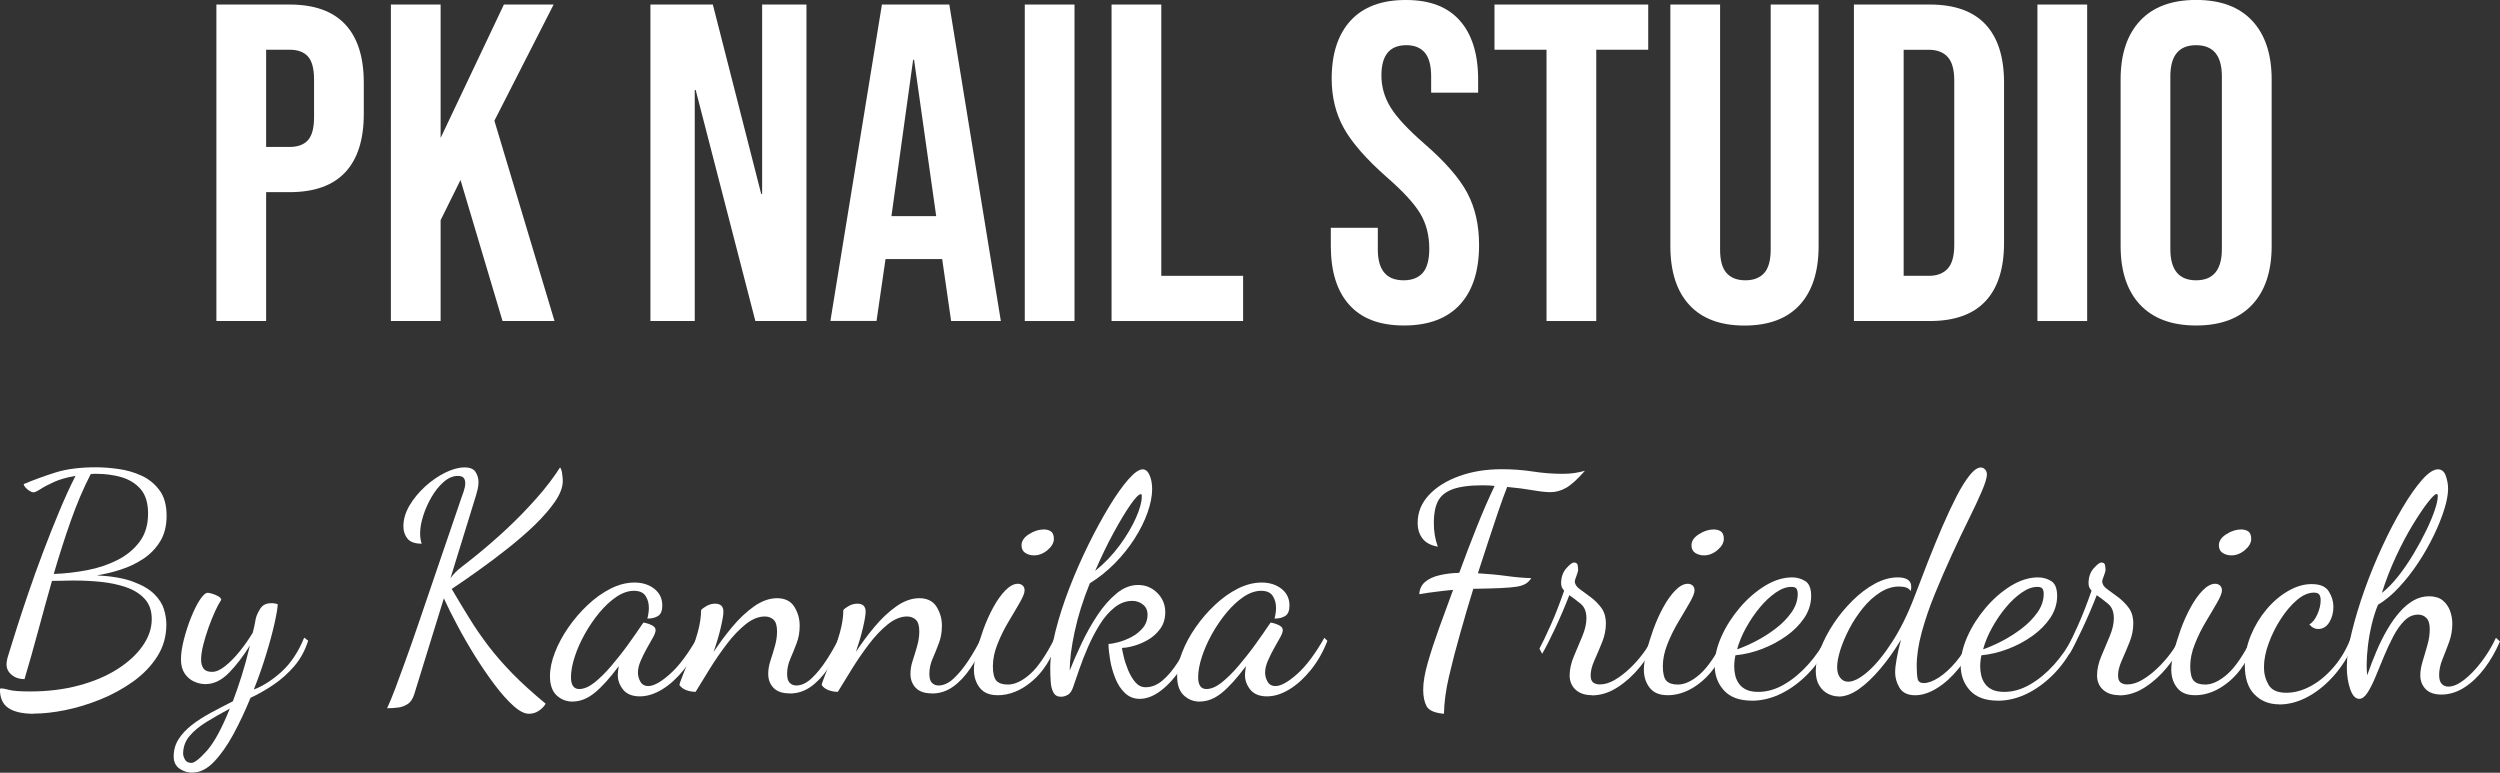
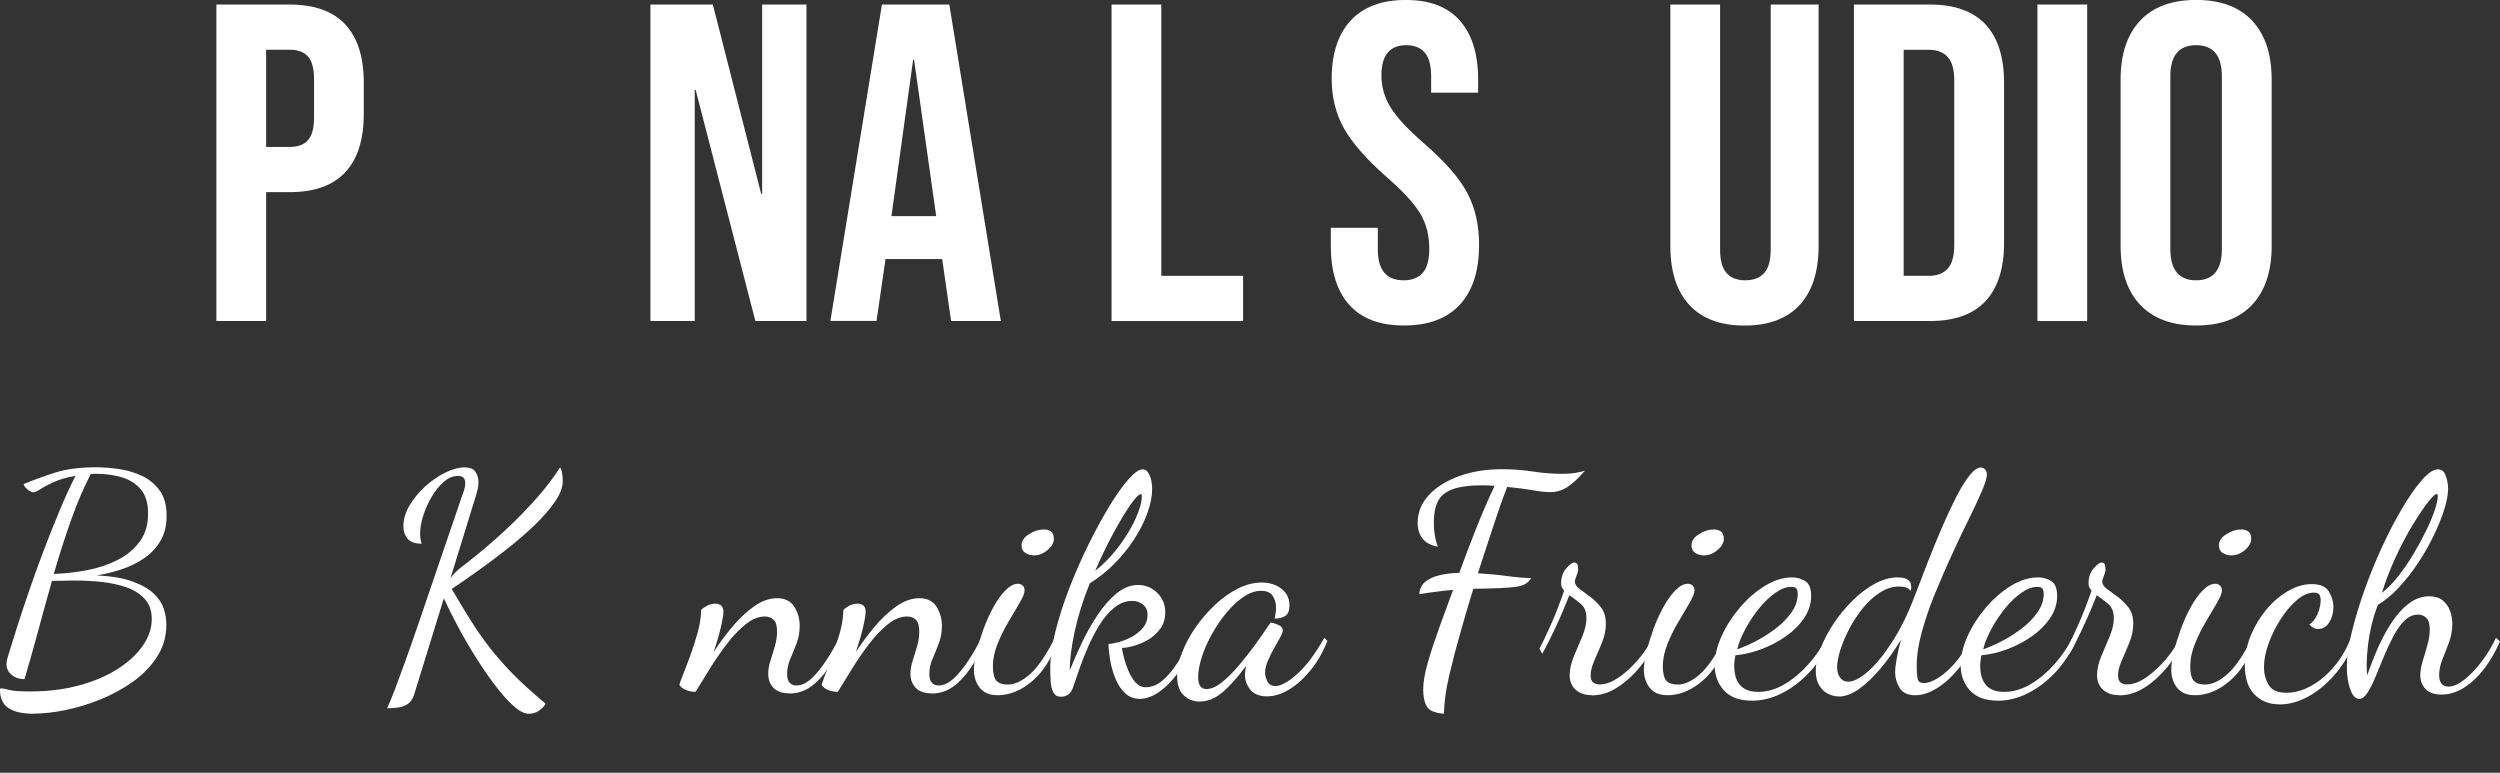
<svg xmlns="http://www.w3.org/2000/svg" id="Layer_2" data-name="Layer 2" viewBox="0 0 402.16 124.3">
  <rect x="0" y="0" width="402.16" height="124.3" fill="#333333" stroke="none" />
  <defs>
    <style>
      .cls-1 {
        fill: #fff;
        stroke-width: 0px;
      }
    </style>
  </defs>
  <g id="Layer_1-2" data-name="Layer 1">
    <g>
      <path class="cls-1" d="m34.81.73h11.78c3.97,0,6.96,1.07,8.95,3.2,1.99,2.13,2.98,5.26,2.98,9.38v5.02c0,4.12-.99,7.25-2.98,9.38-1.99,2.13-4.97,3.2-8.95,3.2h-3.78v20.73h-8V.73Zm11.78,22.91c1.31,0,2.29-.36,2.95-1.09.65-.73.98-1.96.98-3.71v-6.04c0-1.75-.33-2.98-.98-3.71-.65-.73-1.64-1.09-2.95-1.09h-3.78v15.64h3.78Z" />
-       <path class="cls-1" d="m62.88.73h8v21.46L81.06.73h8l-9.53,18.69,9.67,32.22h-8.36l-6.76-22.69-3.2,6.47v16.22h-8V.73Z" />
      <path class="cls-1" d="m104.63.73h10.04l7.78,30.47h.15V.73h7.13v50.91h-8.22l-9.6-37.16h-.15v37.16h-7.13V.73Z" />
      <path class="cls-1" d="m141.87.73h10.84l8.29,50.91h-8l-1.46-10.11v.14h-9.09l-1.45,9.96h-7.42L141.87.73Zm8.73,34.04l-3.56-25.16h-.15l-3.49,25.16h7.2Z" />
-       <path class="cls-1" d="m164.85.73h8v50.91h-8V.73Z" />
      <path class="cls-1" d="m178.81.73h8v43.64h13.16v7.27h-21.16V.73Z" />
      <path class="cls-1" d="m217.06,49.05c-1.99-2.21-2.98-5.37-2.98-9.49v-2.91h7.56v3.49c0,3.3,1.38,4.95,4.14,4.95,1.36,0,2.39-.4,3.09-1.2.7-.8,1.05-2.1,1.05-3.89,0-2.13-.48-4.01-1.45-5.64-.97-1.62-2.76-3.57-5.38-5.85-3.3-2.91-5.6-5.54-6.91-7.89-1.31-2.35-1.96-5.01-1.96-7.96,0-4.02,1.02-7.14,3.05-9.35,2.04-2.21,4.99-3.31,8.87-3.31s6.73,1.1,8.69,3.31c1.96,2.21,2.95,5.37,2.95,9.49v2.11h-7.56v-2.62c0-1.75-.34-3.02-1.02-3.82-.68-.8-1.67-1.2-2.98-1.2-2.67,0-4,1.62-4,4.87,0,1.84.5,3.56,1.49,5.16.99,1.6,2.8,3.54,5.42,5.82,3.35,2.91,5.65,5.55,6.91,7.93,1.26,2.38,1.89,5.16,1.89,8.36,0,4.17-1.03,7.37-3.09,9.6-2.06,2.23-5.05,3.35-8.98,3.35s-6.81-1.1-8.8-3.31Z" />
-       <path class="cls-1" d="m248.77,8h-8.36V.73h24.73v7.27h-8.36v43.64h-8V8Z" />
      <path class="cls-1" d="m271.75,49.05c-2.04-2.21-3.05-5.37-3.05-9.49V.73h8v39.42c0,1.75.35,3.01,1.05,3.78.7.78,1.71,1.16,3.02,1.16s2.31-.39,3.02-1.16c.7-.78,1.05-2.04,1.05-3.78V.73h7.71v38.84c0,4.12-1.02,7.29-3.05,9.49-2.04,2.21-5,3.31-8.87,3.31s-6.84-1.1-8.87-3.31Z" />
      <path class="cls-1" d="m298.23.73h12.22c3.97,0,6.96,1.07,8.95,3.2,1.99,2.13,2.98,5.26,2.98,9.38v25.75c0,4.12-.99,7.25-2.98,9.38-1.99,2.13-4.97,3.2-8.95,3.2h-12.22V.73Zm12.07,43.64c1.31,0,2.31-.39,3.02-1.16.7-.77,1.05-2.04,1.05-3.78V12.95c0-1.75-.35-3.01-1.05-3.78s-1.71-1.16-3.02-1.16h-4.07v36.36h4.07Z" />
      <path class="cls-1" d="m327.75.73h8v50.91h-8V.73Z" />
      <path class="cls-1" d="m344.26,49.02c-2.08-2.23-3.13-5.38-3.13-9.45V12.8c0-4.07,1.04-7.22,3.13-9.46,2.08-2.23,5.09-3.35,9.02-3.35s6.93,1.12,9.02,3.35c2.08,2.23,3.13,5.38,3.13,9.46v26.76c0,4.07-1.04,7.22-3.13,9.45-2.08,2.23-5.09,3.35-9.02,3.35s-6.93-1.12-9.02-3.35Zm13.16-8.95V12.29c0-3.35-1.38-5.02-4.15-5.02s-4.14,1.67-4.14,5.02v27.78c0,3.35,1.38,5.02,4.14,5.02s4.15-1.67,4.15-5.02Z" />
      <path class="cls-1" d="m5.45,114.82c-1.8,0-3.16-.3-4.08-.91-.92-.61-1.38-1.61-1.38-3.02,0-.1.08-.15.25-.15.23,0,.64.08,1.23.24.59.16,1.72.25,3.39.25,2.81,0,5.42-.32,7.81-.96s4.46-1.51,6.21-2.63c1.75-1.11,3.11-2.36,4.08-3.76.97-1.39,1.45-2.82,1.45-4.3,0-1.34-.38-2.42-1.13-3.24-.75-.82-1.74-1.44-2.97-1.87-1.23-.42-2.56-.71-4-.86-1.44-.15-2.86-.22-4.27-.22-.62,0-1.25,0-1.89.03-.64.02-1.24.02-1.79.02-.75,2.65-1.49,5.32-2.21,8-.72,2.68-1.46,5.29-2.21,7.81-.82,0-1.51-.23-2.06-.69-.56-.46-.83-1.02-.83-1.67,0-.39.08-.85.25-1.38s.31-1,.44-1.42c.2-.65.54-1.75,1.03-3.29.49-1.54,1.09-3.34,1.79-5.4.7-2.06,1.48-4.22,2.33-6.48.85-2.26,1.73-4.47,2.63-6.63.9-2.16,1.77-4.08,2.63-5.74-1.37.23-2.53.56-3.46.98-.93.42-1.66.81-2.18,1.15-.52.34-.9.52-1.13.52-.16,0-.37-.07-.61-.22s-.47-.33-.66-.54-.29-.4-.29-.57c1.64-.69,3.35-1.31,5.13-1.87s3.95-.83,6.51-.83c1.08,0,2.27.09,3.58.27,1.31.18,2.55.54,3.73,1.08,1.18.54,2.14,1.33,2.9,2.36s1.13,2.4,1.13,4.1c0,1.6-.34,2.97-1.03,4.1s-1.59,2.06-2.7,2.8c-1.11.74-2.33,1.32-3.63,1.74-1.31.43-2.6.74-3.88.93,2.42.13,4.38.47,5.87,1.03s2.62,1.22,3.39,1.99c.77.77,1.29,1.58,1.55,2.43s.39,1.67.39,2.46c0,1.9-.49,3.62-1.47,5.15-.98,1.54-2.28,2.88-3.88,4.03-1.6,1.14-3.36,2.1-5.25,2.87-1.9.77-3.78,1.34-5.65,1.72-1.87.38-3.54.56-5.01.56Zm3.19-22.49c1.8-.06,3.59-.27,5.38-.61,1.78-.34,3.41-.89,4.89-1.64,1.47-.75,2.66-1.73,3.56-2.95.9-1.21,1.35-2.71,1.35-4.52,0-1.7-.4-3.01-1.2-3.93s-1.83-1.55-3.09-1.92c-1.26-.36-2.59-.54-4-.54h-.47c-.15,0-.3.02-.47.05-1.18,2.29-2.25,4.81-3.22,7.56-.97,2.75-1.87,5.58-2.72,8.49Z" />
-       <path class="cls-1" d="m31.03,124.3c-.82,0-1.54-.22-2.16-.66-.62-.44-.93-1.09-.93-1.94,0-1.05.26-1.98.79-2.8.52-.82,1.23-1.57,2.11-2.26s1.9-1.34,3.04-1.96c1.15-.62,2.34-1.24,3.58-1.87.46-1.21.92-2.56,1.4-4.05.47-1.49.92-3.13,1.35-4.94-1.05,1.7-2.17,3.17-3.36,4.39-1.2,1.23-2.46,1.84-3.81,1.84-.62,0-1.24-.14-1.84-.42-.61-.28-1.1-.71-1.5-1.3-.39-.59-.59-1.34-.59-2.26s.16-1.98.47-3.19c.31-1.21.69-2.39,1.15-3.54.46-1.15.93-2.1,1.42-2.85.49-.75.92-1.13,1.28-1.13.13,0,.37.05.71.15s.67.24.98.42c.31.18.47.37.47.56-.29.43-.62,1.03-.98,1.82-.36.79-.71,1.66-1.06,2.63s-.63,1.91-.86,2.82c-.23.92-.34,1.7-.34,2.36,0,.59.13,1.06.39,1.42.26.36.72.54,1.37.54s1.32-.3,2.09-.91c.77-.61,1.54-1.38,2.31-2.33.77-.95,1.48-1.96,2.14-3.04.1-.36.19-.73.27-1.11.08-.38.16-.76.22-1.15.1-.46.33-.99.71-1.6.38-.61.97-.91,1.79-.91.16,0,.33,0,.49.03.16.02.34.06.54.12,0,.52-.16,1.5-.47,2.92-.31,1.42-.75,3.09-1.33,4.98-.57,1.9-1.25,3.85-2.04,5.84,1.54-.59,3.04-1.56,4.52-2.92,1.47-1.36,2.67-3.17,3.58-5.43l.64.49c-.49,1.57-1.24,2.94-2.23,4.1-1,1.16-2.12,2.16-3.36,3-1.24.83-2.47,1.53-3.68,2.09-.85,2.09-1.78,4.06-2.77,5.89-1,1.83-2.05,3.31-3.14,4.44-1.1,1.13-2.22,1.69-3.36,1.69Zm-.25-1.57c.49,0,1.32-.65,2.48-1.94,1.16-1.29,2.4-3.56,3.71-6.8-1.34.72-2.59,1.43-3.73,2.13-1.15.71-2.06,1.46-2.75,2.28s-1.03,1.77-1.03,2.85c0,.26.1.57.29.93.2.36.54.54,1.03.54Z" />
      <path class="cls-1" d="m85.09,114.82c-.72,0-1.56-.43-2.5-1.28-.95-.85-1.96-1.98-3.02-3.39-1.06-1.41-2.11-2.94-3.14-4.59s-1.98-3.3-2.85-4.94c-.87-1.63-1.6-3.09-2.18-4.37l-4.76,15.42c-.23.75-.59,1.29-1.08,1.6s-1.02.5-1.6.56c-.57.07-1.14.1-1.69.1.42-.92.86-1.96,1.3-3.14.44-1.18.96-2.6,1.57-4.27s1.32-3.7,2.14-6.09,1.79-5.25,2.92-8.57,2.46-7.22,4-11.71c.1-.26.23-.63.39-1.11.16-.47.25-.91.25-1.3,0-.36-.08-.65-.25-.86-.17-.21-.48-.32-.93-.32-.79,0-1.55.32-2.28.96-.74.64-1.39,1.45-1.96,2.43-.57.98-1.02,2-1.35,3.04-.33,1.05-.49,1.98-.49,2.8,0,.62.08,1.18.25,1.67-1.08,0-1.84-.27-2.28-.81-.44-.54-.66-1.2-.66-1.99,0-1.11.33-2.23.98-3.34.66-1.11,1.5-2.13,2.53-3.07,1.03-.93,2.11-1.68,3.24-2.23s2.15-.83,3.07-.83,1.48.25,1.79.74c.31.49.47,1.03.47,1.62,0,.36-.04.72-.12,1.08-.08.36-.17.7-.27,1.03l-4.12,13.36c.46-.65,1.06-1.26,1.79-1.82.74-.56,1.55-1.2,2.43-1.92,1.47-1.18,3.05-2.55,4.74-4.12,1.69-1.57,3.3-3.22,4.84-4.96,1.54-1.73,2.81-3.4,3.83-5.01.16.2.28.54.34,1.03.07.49.1.87.1,1.13,0,1.02-.42,2.13-1.25,3.34-.83,1.21-1.92,2.46-3.26,3.76-1.34,1.29-2.82,2.57-4.42,3.83-1.6,1.26-3.18,2.45-4.74,3.56s-2.95,2.08-4.2,2.9c.98,1.67,1.94,3.26,2.87,4.76.93,1.51,1.95,2.98,3.04,4.42,1.1,1.44,2.38,2.91,3.85,4.42,1.47,1.51,3.26,3.12,5.35,4.86-.23.42-.59.8-1.08,1.13-.49.33-1.01.49-1.57.49Z" />
-       <path class="cls-1" d="m92.11,112.86c-1.01,0-1.87-.34-2.58-1.01-.7-.67-1.06-1.69-1.06-3.07,0-1.18.26-2.45.79-3.8.52-1.36,1.24-2.7,2.16-4.03.92-1.33,1.96-2.54,3.12-3.63,1.16-1.1,2.39-1.97,3.68-2.63,1.29-.65,2.58-.98,3.85-.98s2.34.34,3.19,1.01c.85.67,1.28,1.56,1.28,2.68,0,.82-.22,1.38-.66,1.67-.44.29-1.02.44-1.74.44.07-.26.12-.55.17-.86.05-.31.07-.6.07-.86,0-.75-.18-1.4-.54-1.94-.36-.54-.98-.81-1.87-.81s-1.85.32-2.8.96c-.95.64-1.87,1.49-2.75,2.55-.88,1.06-1.67,2.22-2.36,3.46-.69,1.24-1.23,2.47-1.62,3.68s-.59,2.29-.59,3.24c0,1.28.44,1.91,1.33,1.91.75,0,1.57-.35,2.46-1.05.88-.71,1.79-1.6,2.72-2.7.93-1.1,1.83-2.23,2.68-3.41.85-1.18,1.6-2.26,2.26-3.24.13-.2.21-.29.25-.29.2.03.45.1.76.2.31.1.58.23.81.39s.34.38.34.64c0,.29-.15.7-.44,1.2-.29.51-.62,1.09-.98,1.74s-.69,1.32-.98,1.99c-.29.67-.44,1.3-.44,1.89,0,.49.13.97.39,1.45.26.47.69.71,1.28.71.88,0,2.04-.65,3.49-1.94s2.9-3.23,4.37-5.82l.49.49c-.69,1.77-1.57,3.32-2.65,4.66-1.08,1.34-2.23,2.39-3.46,3.14-1.23.75-2.43,1.13-3.61,1.13s-2.1-.36-2.68-1.08c-.57-.72-.86-1.5-.86-2.36,0-.2.02-.42.05-.66.03-.24.07-.5.1-.76-1.41,1.9-2.69,3.32-3.85,4.27s-2.35,1.42-3.56,1.42Z" />
      <path class="cls-1" d="m127.02,111.54c-1.15,0-2-.29-2.58-.88-.57-.59-.86-1.34-.86-2.26,0-.69.12-1.41.37-2.16.25-.75.48-1.53.71-2.33.23-.8.34-1.58.34-2.33,0-.92-.19-1.55-.56-1.89-.38-.34-.84-.52-1.4-.52-1.02,0-2.05.42-3.09,1.25-1.05.84-2.06,1.9-3.04,3.19-.98,1.29-1.9,2.63-2.75,4-.85,1.38-1.6,2.6-2.26,3.68-.52,0-1.02-.09-1.5-.27s-.84-.45-1.1-.81c0-.16.17-.67.51-1.52s.75-1.9,1.2-3.14.87-2.52,1.23-3.83c.36-1.31.54-2.5.54-3.58.2-.23.51-.46.93-.69.43-.23.87-.34,1.33-.34.88,0,1.33.43,1.33,1.28,0,.52-.15,1.4-.44,2.63-.29,1.23-.67,2.51-1.13,3.85.88-1.34,1.87-2.68,2.97-4,1.1-1.32,2.27-2.43,3.51-3.31,1.24-.88,2.49-1.33,3.73-1.33s2.2.46,2.77,1.38.86,1.93.86,3.04c0,1.02-.16,1.96-.49,2.82-.33.87-.66,1.7-1.01,2.5s-.52,1.61-.52,2.43c0,.69.14,1.17.42,1.45s.63.42,1.06.42c.82,0,1.64-.38,2.46-1.15.82-.77,1.61-1.74,2.38-2.92s1.45-2.37,2.04-3.58l.54.64c-.69,1.6-1.46,3.03-2.31,4.27-.85,1.24-1.78,2.23-2.8,2.95s-2.14,1.08-3.39,1.08Z" />
      <path class="cls-1" d="m149.9,111.54c-1.15,0-2-.29-2.58-.88-.57-.59-.86-1.34-.86-2.26,0-.69.12-1.41.37-2.16.25-.75.48-1.53.71-2.33.23-.8.34-1.58.34-2.33,0-.92-.19-1.55-.56-1.89-.38-.34-.84-.52-1.4-.52-1.02,0-2.05.42-3.09,1.25-1.05.84-2.06,1.9-3.04,3.19-.98,1.29-1.9,2.63-2.75,4-.85,1.38-1.6,2.6-2.26,3.68-.52,0-1.02-.09-1.5-.27s-.84-.45-1.1-.81c0-.16.17-.67.51-1.52s.75-1.9,1.2-3.14.87-2.52,1.23-3.83c.36-1.31.54-2.5.54-3.58.2-.23.51-.46.93-.69.43-.23.87-.34,1.33-.34.88,0,1.33.43,1.33,1.28,0,.52-.15,1.4-.44,2.63-.29,1.23-.67,2.51-1.13,3.85.88-1.34,1.87-2.68,2.97-4,1.1-1.32,2.27-2.43,3.51-3.31,1.24-.88,2.49-1.33,3.73-1.33s2.2.46,2.77,1.38.86,1.93.86,3.04c0,1.02-.16,1.96-.49,2.82-.33.87-.66,1.7-1.01,2.5s-.52,1.61-.52,2.43c0,.69.14,1.17.42,1.45s.63.42,1.06.42c.82,0,1.64-.38,2.46-1.15.82-.77,1.61-1.74,2.38-2.92s1.45-2.37,2.04-3.58l.54.64c-.69,1.6-1.46,3.03-2.31,4.27-.85,1.24-1.78,2.23-2.8,2.95s-2.14,1.08-3.39,1.08Z" />
      <path class="cls-1" d="m160.45,111.83c-1.28,0-2.23-.4-2.85-1.2-.62-.8-.93-1.78-.93-2.92,0-.75.14-1.7.42-2.85.28-1.14.65-2.35,1.1-3.61.46-1.26.99-2.45,1.6-3.56.61-1.11,1.25-2.02,1.94-2.72.69-.7,1.36-1.06,2.01-1.06.29,0,.55.09.76.27.21.18.32.45.32.81,0,.39-.25,1.03-.76,1.92-.51.88-1.1,1.9-1.79,3.04-.69,1.15-1.29,2.35-1.79,3.61-.51,1.26-.76,2.46-.76,3.61s.2,1.96.59,2.36,1,.59,1.82.59c1.11,0,2.3-.56,3.56-1.67,1.26-1.11,2.59-3.06,4-5.84l.44.49c-.95,2.82-2.32,4.98-4.1,6.48-1.78,1.51-3.64,2.26-5.57,2.26Zm5.89-22.49c-.52,0-.99-.13-1.4-.39s-.61-.67-.61-1.23c0-.69.4-1.28,1.2-1.79s1.6-.76,2.38-.76c.49,0,.88.12,1.18.34.29.23.44.62.44,1.18,0,.62-.34,1.22-1.01,1.79s-1.4.86-2.18.86Z" />
      <path class="cls-1" d="m183.33,112.42c-.92,0-1.7-.31-2.36-.93-.66-.62-1.17-1.41-1.55-2.36-.38-.95-.66-1.92-.83-2.92s-.27-1.88-.27-2.63c.36,0,.88-.09,1.57-.27.69-.18,1.39-.46,2.11-.83.72-.38,1.33-.87,1.84-1.47.51-.61.76-1.32.76-2.14,0-.69-.25-1.23-.74-1.62s-1.06-.59-1.72-.59c-1.01,0-1.96.35-2.85,1.06-.88.7-1.68,1.62-2.38,2.75-.7,1.13-1.33,2.33-1.89,3.61s-1.03,2.49-1.42,3.63c-.39,1.15-.72,2.1-.98,2.85-.2.59-.47.99-.83,1.2s-.74.32-1.13.32c-.56,0-.96-.23-1.2-.69-.25-.46-.39-1.04-.44-1.74-.05-.7-.07-1.43-.07-2.18,0-1.7.28-3.67.83-5.89.56-2.22,1.3-4.54,2.23-6.95.93-2.41,1.96-4.74,3.07-7,1.11-2.26,2.23-4.3,3.34-6.14,1.11-1.83,2.14-3.29,3.09-4.37.95-1.08,1.72-1.62,2.31-1.62.46,0,.83.31,1.1.93.28.62.42,1.38.42,2.26,0,1.11-.25,2.37-.74,3.76s-1.19,2.79-2.09,4.2c-.9,1.41-1.96,2.73-3.19,3.98-1.23,1.24-2.56,2.31-4,3.19-1.08,2.65-1.89,5.23-2.43,7.73s-.81,4.61-.81,6.31c.52-1.31,1.15-2.75,1.89-4.32.74-1.57,1.58-3.08,2.53-4.52.95-1.44,1.98-2.62,3.09-3.54,1.11-.92,2.27-1.38,3.49-1.38s2.24.43,3.09,1.28c.85.85,1.28,1.88,1.28,3.09,0,1.05-.27,1.94-.81,2.68s-1.2,1.33-1.96,1.77c-.77.44-1.54.77-2.31.98-.77.21-1.4.32-1.89.32.03.26.13.74.29,1.42.16.69.4,1.41.71,2.16.31.75.69,1.4,1.15,1.94.46.54,1.01.81,1.67.81.95,0,1.85-.36,2.7-1.08.85-.72,1.66-1.68,2.43-2.87.77-1.2,1.48-2.54,2.14-4.05l.49.49c-.46,1.6-1.16,3.12-2.11,4.54s-2,2.59-3.17,3.49-2.32,1.35-3.46,1.35Zm-7.17-20.57c1.5-1.21,2.82-2.59,3.95-4.12,1.13-1.54,2-3.02,2.63-4.44.62-1.42.93-2.54.93-3.36,0-.16,0-.28-.02-.34-.02-.06-.06-.1-.12-.1-.33,0-.89.57-1.69,1.72-.8,1.15-1.71,2.66-2.73,4.54s-2,3.92-2.95,6.11Z" />
      <path class="cls-1" d="m193,112.86c-1.01,0-1.87-.34-2.58-1.01-.7-.67-1.06-1.69-1.06-3.07,0-1.18.26-2.45.79-3.8.52-1.36,1.24-2.7,2.16-4.03.92-1.33,1.96-2.54,3.12-3.63,1.16-1.1,2.39-1.97,3.68-2.63,1.29-.65,2.58-.98,3.85-.98s2.34.34,3.19,1.01c.85.67,1.28,1.56,1.28,2.68,0,.82-.22,1.38-.66,1.67-.44.29-1.02.44-1.74.44.07-.26.12-.55.17-.86.05-.31.07-.6.07-.86,0-.75-.18-1.4-.54-1.94-.36-.54-.98-.81-1.87-.81s-1.85.32-2.8.96c-.95.64-1.87,1.49-2.75,2.55-.88,1.06-1.67,2.22-2.36,3.46-.69,1.24-1.23,2.47-1.62,3.68s-.59,2.29-.59,3.24c0,1.28.44,1.91,1.33,1.91.75,0,1.57-.35,2.46-1.05.88-.71,1.79-1.6,2.72-2.7.93-1.1,1.83-2.23,2.68-3.41.85-1.18,1.6-2.26,2.26-3.24.13-.2.21-.29.25-.29.2.03.45.1.76.2.31.1.58.23.81.39s.34.38.34.64c0,.29-.15.7-.44,1.2-.29.51-.62,1.09-.98,1.74s-.69,1.32-.98,1.99c-.29.67-.44,1.3-.44,1.89,0,.49.13.97.39,1.45.26.47.69.71,1.28.71.88,0,2.04-.65,3.49-1.94s2.9-3.23,4.37-5.82l.49.49c-.69,1.77-1.57,3.32-2.65,4.66-1.08,1.34-2.23,2.39-3.46,3.14-1.23.75-2.43,1.13-3.61,1.13s-2.1-.36-2.68-1.08c-.57-.72-.86-1.5-.86-2.36,0-.2.02-.42.05-.66.03-.24.07-.5.1-.76-1.41,1.9-2.69,3.32-3.85,4.27s-2.35,1.42-3.56,1.42Z" />
      <path class="cls-1" d="m232.28,114.82c-1.51-.13-2.44-.54-2.8-1.23s-.54-1.57-.54-2.65c0-1.18.25-2.63.74-4.34.49-1.72,1.11-3.59,1.84-5.62.74-2.03,1.48-4.06,2.23-6.09-.39.03-.81.07-1.25.12-.44.05-.99.12-1.64.2-.66.08-1.51.2-2.55.37.06-.85.38-1.51.96-1.99.57-.47,1.33-.83,2.28-1.05.95-.23,2.01-.36,3.19-.39.92-2.52,1.86-4.98,2.82-7.39.96-2.41,1.92-4.61,2.87-6.6-.33-.03-.65-.06-.96-.07-.31-.02-.63-.02-.96-.02-2.09,0-3.71.21-4.86.64-1.15.43-1.93,1.08-2.36,1.96-.43.88-.64,2.01-.64,3.39,0,.72.05,1.38.15,1.99.1.61.26,1.24.49,1.89-1.11-.2-1.93-.63-2.45-1.3-.52-.67-.79-1.51-.79-2.53,0-1.7.61-3.2,1.82-4.49s2.84-2.31,4.89-3.04c2.04-.74,4.31-1.1,6.8-1.1,1.73,0,3.41.12,5.03.37,1.62.25,3.2.37,4.74.37.69,0,1.32-.04,1.89-.12.57-.08,1.15-.21,1.74-.37-1.21,1.38-2.23,2.29-3.04,2.75s-1.65.69-2.5.69c-.75,0-1.73-.11-2.92-.32-1.2-.21-2.55-.38-4.05-.52-.43,1.08-.9,2.38-1.42,3.9s-1.06,3.14-1.62,4.86-1.11,3.43-1.67,5.13c1.64.1,3.18.24,4.64.44,1.46.2,2.77.31,3.95.34-.26.39-.56.7-.91.91s-.83.37-1.45.47c-.62.1-1.48.17-2.58.22s-2.56.09-4.39.12c-.2.69-.44,1.51-.74,2.46-.29.95-.56,1.85-.79,2.7-.23.85-.41,1.47-.54,1.87-.72,2.52-1.33,4.88-1.84,7.07-.51,2.19-.78,4.21-.81,6.04Z" />
      <path class="cls-1" d="m256.09,111.83c-1.11,0-1.99-.29-2.63-.88-.64-.59-.96-1.36-.96-2.31s.23-2.01.69-3.09.91-2.15,1.35-3.21c.44-1.06.66-2.02.66-2.87,0-1.05-.3-1.82-.91-2.33-.61-.51-1.22-.97-1.84-1.4-.75,1.93-1.54,3.76-2.36,5.5-.82,1.73-1.49,3.04-2.01,3.93l-.44-.83c.46-.85,1.06-2.1,1.79-3.73s1.46-3.5,2.19-5.6c-.33-.33-.49-.72-.49-1.18,0-.98.28-1.78.83-2.41.56-.62.96-.93,1.23-.93.36,0,.57.16.61.47s.07.55.07.71-.09.48-.27.96c-.18.47-.27.76-.27.86,0,.46.25.88.76,1.25.51.38,1.09.8,1.74,1.28s1.24,1.05,1.74,1.72c.51.67.76,1.53.76,2.58,0,.98-.2,1.98-.61,3s-.82,1.98-1.23,2.9-.61,1.72-.61,2.41c0,.59.15.98.44,1.18s.64.29,1.03.29c.79,0,1.6-.25,2.43-.74.83-.49,1.64-1.11,2.43-1.87.79-.75,1.49-1.55,2.11-2.38.62-.83,1.08-1.61,1.38-2.33l.64.49c-.62,1.38-1.47,2.72-2.55,4.05-1.08,1.32-2.28,2.41-3.61,3.26-1.33.85-2.69,1.28-4.1,1.28Z" />
      <path class="cls-1" d="m268.22,111.83c-1.28,0-2.23-.4-2.85-1.2-.62-.8-.93-1.78-.93-2.92,0-.75.14-1.7.42-2.85.28-1.14.65-2.35,1.1-3.61.46-1.26.99-2.45,1.6-3.56.61-1.11,1.25-2.02,1.94-2.72.69-.7,1.36-1.06,2.01-1.06.29,0,.55.09.76.27.21.18.32.45.32.81,0,.39-.25,1.03-.76,1.92-.51.88-1.1,1.9-1.79,3.04-.69,1.15-1.29,2.35-1.79,3.61-.51,1.26-.76,2.46-.76,3.61s.2,1.96.59,2.36,1,.59,1.82.59c1.11,0,2.3-.56,3.56-1.67,1.26-1.11,2.59-3.06,4-5.84l.44.49c-.95,2.82-2.32,4.98-4.1,6.48-1.78,1.51-3.64,2.26-5.57,2.26Zm5.89-22.49c-.52,0-.99-.13-1.4-.39s-.61-.67-.61-1.23c0-.69.4-1.28,1.2-1.79s1.6-.76,2.38-.76c.49,0,.88.12,1.18.34.29.23.44.62.44,1.18,0,.62-.34,1.22-1.01,1.79s-1.4.86-2.18.86Z" />
      <path class="cls-1" d="m281.82,112.71c-2,0-3.49-.55-4.49-1.64s-1.5-2.45-1.5-4.05c0-1.47.37-3.03,1.1-4.66s1.72-3.17,2.95-4.62c1.23-1.44,2.58-2.61,4.05-3.51,1.47-.9,2.93-1.35,4.37-1.35.75,0,1.45.2,2.09.59s.96,1.2.96,2.41-.37,2.41-1.1,3.51c-.74,1.1-1.7,2.07-2.9,2.92-1.2.85-2.5,1.55-3.93,2.09-1.42.54-2.84.88-4.25,1.01-.07.33-.12.64-.15.93-.03.29-.05.57-.05.84,0,.49.06.98.17,1.47.11.49.32.94.61,1.35.29.41.7.73,1.2.96.51.23,1.14.34,1.89.34,1.41,0,2.8-.4,4.17-1.2,1.38-.8,2.65-1.86,3.83-3.17,1.18-1.31,2.18-2.75,2.99-4.32l.59.44c-.88,1.96-2.01,3.67-3.36,5.11-1.36,1.44-2.83,2.56-4.42,3.36-1.59.8-3.2,1.2-4.84,1.2Zm-2.41-8.25c.88-.29,1.88-.73,3-1.3,1.11-.57,2.18-1.25,3.22-2.04s1.88-1.65,2.55-2.6c.67-.95,1.01-1.95,1.01-2.99,0-.36-.07-.64-.2-.83-.13-.2-.41-.29-.83-.29-.79,0-1.62.3-2.5.91s-1.74,1.4-2.55,2.38c-.82.98-1.55,2.06-2.21,3.24-.66,1.18-1.15,2.36-1.47,3.54Z" />
      <path class="cls-1" d="m295.76,112.03c-.56,0-1.12-.14-1.69-.42-.57-.28-1.05-.73-1.42-1.35-.38-.62-.56-1.41-.56-2.36,0-1.08.26-2.29.79-3.63s1.23-2.68,2.11-4,1.9-2.55,3.04-3.68c1.15-1.13,2.34-2.03,3.58-2.7,1.24-.67,2.47-1.01,3.68-1.01.69,0,1.22.12,1.6.37.38.25.56.63.56,1.15,0,.13,0,.25-.02.34-.02.1-.04.21-.07.34-.16-.26-.4-.45-.71-.56s-.7-.17-1.15-.17c-1.05,0-2.07.32-3.07.96-1,.64-1.92,1.47-2.75,2.5-.83,1.03-1.56,2.13-2.18,3.31-.62,1.18-1.1,2.32-1.45,3.41-.34,1.1-.52,2.02-.52,2.77s.16,1.29.49,1.72c.33.43.75.64,1.28.64.88,0,1.96-.56,3.22-1.67,1.26-1.11,2.54-2.68,3.85-4.71,1.31-2.03,2.49-4.4,3.53-7.12.72-1.9,1.46-3.83,2.23-5.79.77-1.96,1.55-3.86,2.33-5.67.79-1.82,1.55-3.44,2.28-4.86s1.44-2.55,2.11-3.39c.67-.83,1.27-1.25,1.79-1.25.26,0,.49.11.69.32s.29.48.29.81c0,.52-.27,1.42-.81,2.68s-1.24,2.77-2.11,4.52c-.87,1.75-1.78,3.66-2.72,5.72-.95,2.06-1.86,4.16-2.73,6.29-.87,2.13-1.57,4.18-2.11,6.16-.54,1.98-.81,3.79-.81,5.43,0,.92.05,1.6.15,2.06.1.46.42.69.98.69.69,0,1.49-.29,2.41-.88.92-.59,1.83-1.42,2.75-2.5s1.72-2.37,2.41-3.88l.59.44c-.62,1.67-1.47,3.17-2.55,4.49-1.08,1.33-2.23,2.38-3.46,3.14-1.23.77-2.4,1.15-3.51,1.15-1.21,0-2.05-.4-2.53-1.2s-.71-1.63-.71-2.48c0-.55.08-1.29.25-2.21.16-.92.39-1.93.69-3.04-1.05,1.73-2.16,3.3-3.34,4.69-1.18,1.39-2.33,2.48-3.46,3.27-1.13.79-2.2,1.18-3.22,1.18Z" />
      <path class="cls-1" d="m321.39,112.71c-2,0-3.49-.55-4.49-1.64s-1.5-2.45-1.5-4.05c0-1.47.37-3.03,1.1-4.66s1.72-3.17,2.95-4.62c1.23-1.44,2.58-2.61,4.05-3.51,1.47-.9,2.93-1.35,4.37-1.35.75,0,1.45.2,2.09.59s.96,1.2.96,2.41-.37,2.41-1.1,3.51c-.74,1.1-1.7,2.07-2.9,2.92-1.2.85-2.5,1.55-3.93,2.09-1.42.54-2.84.88-4.25,1.01-.07.33-.12.64-.15.93-.03.29-.05.57-.05.84,0,.49.06.98.17,1.47.11.49.32.94.61,1.35.29.41.7.73,1.2.96.51.23,1.14.34,1.89.34,1.41,0,2.8-.4,4.17-1.2,1.38-.8,2.65-1.86,3.83-3.17,1.18-1.31,2.18-2.75,2.99-4.32l.59.44c-.88,1.96-2.01,3.67-3.36,5.11-1.36,1.44-2.83,2.56-4.42,3.36-1.59.8-3.2,1.2-4.84,1.2Zm-2.41-8.25c.88-.29,1.88-.73,3-1.3,1.11-.57,2.18-1.25,3.22-2.04s1.88-1.65,2.55-2.6c.67-.95,1.01-1.95,1.01-2.99,0-.36-.07-.64-.2-.83-.13-.2-.41-.29-.83-.29-.79,0-1.62.3-2.5.91s-1.74,1.4-2.55,2.38c-.82.98-1.55,2.06-2.21,3.24-.66,1.18-1.15,2.36-1.47,3.54Z" />
      <path class="cls-1" d="m340.93,111.83c-1.11,0-1.99-.29-2.63-.88-.64-.59-.96-1.36-.96-2.31s.23-2.01.69-3.09.91-2.15,1.35-3.21c.44-1.06.66-2.02.66-2.87,0-1.05-.3-1.82-.91-2.33-.61-.51-1.22-.97-1.84-1.4-.75,1.93-1.54,3.76-2.36,5.5-.82,1.73-1.49,3.04-2.01,3.93l-.44-.83c.46-.85,1.06-2.1,1.79-3.73s1.46-3.5,2.19-5.6c-.33-.33-.49-.72-.49-1.18,0-.98.28-1.78.83-2.41.56-.62.96-.93,1.23-.93.36,0,.57.16.61.47s.07.55.07.71-.09.48-.27.96c-.18.47-.27.76-.27.86,0,.46.25.88.76,1.25.51.38,1.09.8,1.74,1.28s1.24,1.05,1.74,1.72c.51.67.76,1.53.76,2.58,0,.98-.2,1.98-.61,3s-.82,1.98-1.23,2.9-.61,1.72-.61,2.41c0,.59.15.98.44,1.18s.64.29,1.03.29c.79,0,1.6-.25,2.43-.74.83-.49,1.64-1.11,2.43-1.87.79-.75,1.49-1.55,2.11-2.38.62-.83,1.08-1.61,1.38-2.33l.64.49c-.62,1.38-1.47,2.72-2.55,4.05-1.08,1.32-2.28,2.41-3.61,3.26-1.33.85-2.69,1.28-4.1,1.28Z" />
      <path class="cls-1" d="m353.06,111.83c-1.28,0-2.23-.4-2.85-1.2-.62-.8-.93-1.78-.93-2.92,0-.75.14-1.7.42-2.85.28-1.14.65-2.35,1.1-3.61.46-1.26.99-2.45,1.6-3.56.61-1.11,1.25-2.02,1.94-2.72.69-.7,1.36-1.06,2.01-1.06.29,0,.55.09.76.27.21.18.32.45.32.81,0,.39-.25,1.03-.76,1.92-.51.88-1.1,1.9-1.79,3.04-.69,1.15-1.29,2.35-1.79,3.61-.51,1.26-.76,2.46-.76,3.61s.2,1.96.59,2.36,1,.59,1.82.59c1.11,0,2.3-.56,3.56-1.67,1.26-1.11,2.59-3.06,4-5.84l.44.49c-.95,2.82-2.32,4.98-4.1,6.48-1.78,1.51-3.64,2.26-5.57,2.26Zm5.89-22.49c-.52,0-.99-.13-1.4-.39s-.61-.67-.61-1.23c0-.69.4-1.28,1.2-1.79s1.6-.76,2.38-.76c.49,0,.88.12,1.18.34.29.23.44.62.44,1.18,0,.62-.34,1.22-1.01,1.79s-1.4.86-2.18.86Z" />
      <path class="cls-1" d="m366.61,113.3c-1.57,0-2.88-.52-3.93-1.57-1.05-1.05-1.57-2.62-1.57-4.71,0-1.63.32-3.23.96-4.79.64-1.55,1.48-2.95,2.53-4.2s2.21-2.23,3.49-2.97,2.54-1.1,3.78-1.1c1.34,0,2.26.39,2.75,1.18.49.79.74,1.6.74,2.46,0,.95-.22,1.78-.66,2.5-.44.72-1.04,1.08-1.79,1.08-.56,0-1.03-.25-1.42-.74.49-.26.92-.79,1.28-1.6.36-.8.54-1.56.54-2.28,0-.39-.07-.7-.22-.91s-.43-.32-.86-.32c-.88,0-1.79.39-2.72,1.18-.93.79-1.8,1.8-2.6,3.04-.8,1.24-1.46,2.55-1.96,3.93-.51,1.38-.76,2.67-.76,3.88,0,1.02.25,1.95.74,2.8.49.85,1.44,1.28,2.85,1.28,1.31,0,2.63-.36,3.95-1.08,1.33-.72,2.56-1.75,3.71-3.09,1.15-1.34,2.06-2.91,2.75-4.71l.64.49c-.75,1.96-1.78,3.72-3.09,5.28-1.31,1.56-2.75,2.78-4.32,3.66-1.57.88-3.16,1.33-4.76,1.33Z" />
      <path class="cls-1" d="m379.53,112.42c-.62,0-1.11-.52-1.47-1.57-.36-1.05-.54-2.22-.54-3.54,0-1.57.26-3.44.79-5.6s1.21-4.43,2.06-6.82c.85-2.39,1.81-4.73,2.87-7.02,1.06-2.29,2.15-4.37,3.26-6.23,1.11-1.87,2.16-3.36,3.14-4.47.98-1.11,1.83-1.67,2.55-1.67.59,0,1.01.35,1.25,1.05.25.71.37,1.38.37,2.04,0,.92-.2,2.03-.61,3.34-.41,1.31-.97,2.71-1.69,4.2-.72,1.49-1.55,2.96-2.5,4.39-.95,1.44-1.98,2.76-3.09,3.95-1.11,1.2-2.24,2.13-3.39,2.82-.39.95-.73,2.01-1.01,3.19s-.48,2.33-.61,3.46c-.13,1.13-.2,2.14-.2,3.02,0,.36,0,.67.02.93.02.26.04.51.07.74.46-1.34.96-2.64,1.5-3.9.54-1.26,1.12-2.42,1.74-3.48.62-1.06,1.28-2,1.99-2.8.7-.8,1.45-1.42,2.23-1.87.79-.44,1.62-.66,2.5-.66s1.64.22,2.18.66c.54.44.93,1,1.18,1.67.25.67.37,1.37.37,2.09,0,1.01-.17,2-.52,2.95s-.7,1.87-1.06,2.75c-.36.88-.54,1.73-.54,2.55,0,.65.14,1.13.42,1.42.28.29.63.44,1.06.44.75,0,1.6-.36,2.53-1.08.93-.72,1.86-1.68,2.77-2.87.92-1.19,1.7-2.49,2.36-3.9l.64.59c-.69,1.6-1.52,3.05-2.5,4.34-.98,1.29-2.06,2.32-3.24,3.07-1.18.75-2.41,1.13-3.68,1.13-1.11,0-1.96-.29-2.53-.88-.57-.59-.86-1.33-.86-2.21,0-.69.13-1.46.39-2.31.26-.85.52-1.72.76-2.6.25-.88.37-1.72.37-2.5,0-.85-.18-1.46-.54-1.82-.36-.36-.8-.54-1.33-.54-.82,0-1.55.33-2.21.98-.66.66-1.25,1.5-1.79,2.53s-1.05,2.12-1.52,3.26c-.47,1.15-.92,2.23-1.35,3.27-.43,1.03-.85,1.87-1.28,2.53-.43.65-.87.98-1.33.98Zm3.63-17.04c.92-.72,1.81-1.64,2.68-2.75s1.68-2.3,2.43-3.56c.75-1.26,1.42-2.49,2.01-3.71.59-1.21,1.05-2.31,1.38-3.29s.49-1.72.49-2.21c0-.16-.02-.27-.05-.32-.03-.05-.08-.07-.15-.07-.23,0-.7.45-1.4,1.35-.7.9-1.51,2.1-2.43,3.61s-1.82,3.21-2.7,5.11-1.64,3.85-2.26,5.84Z" />
    </g>
  </g>
</svg>